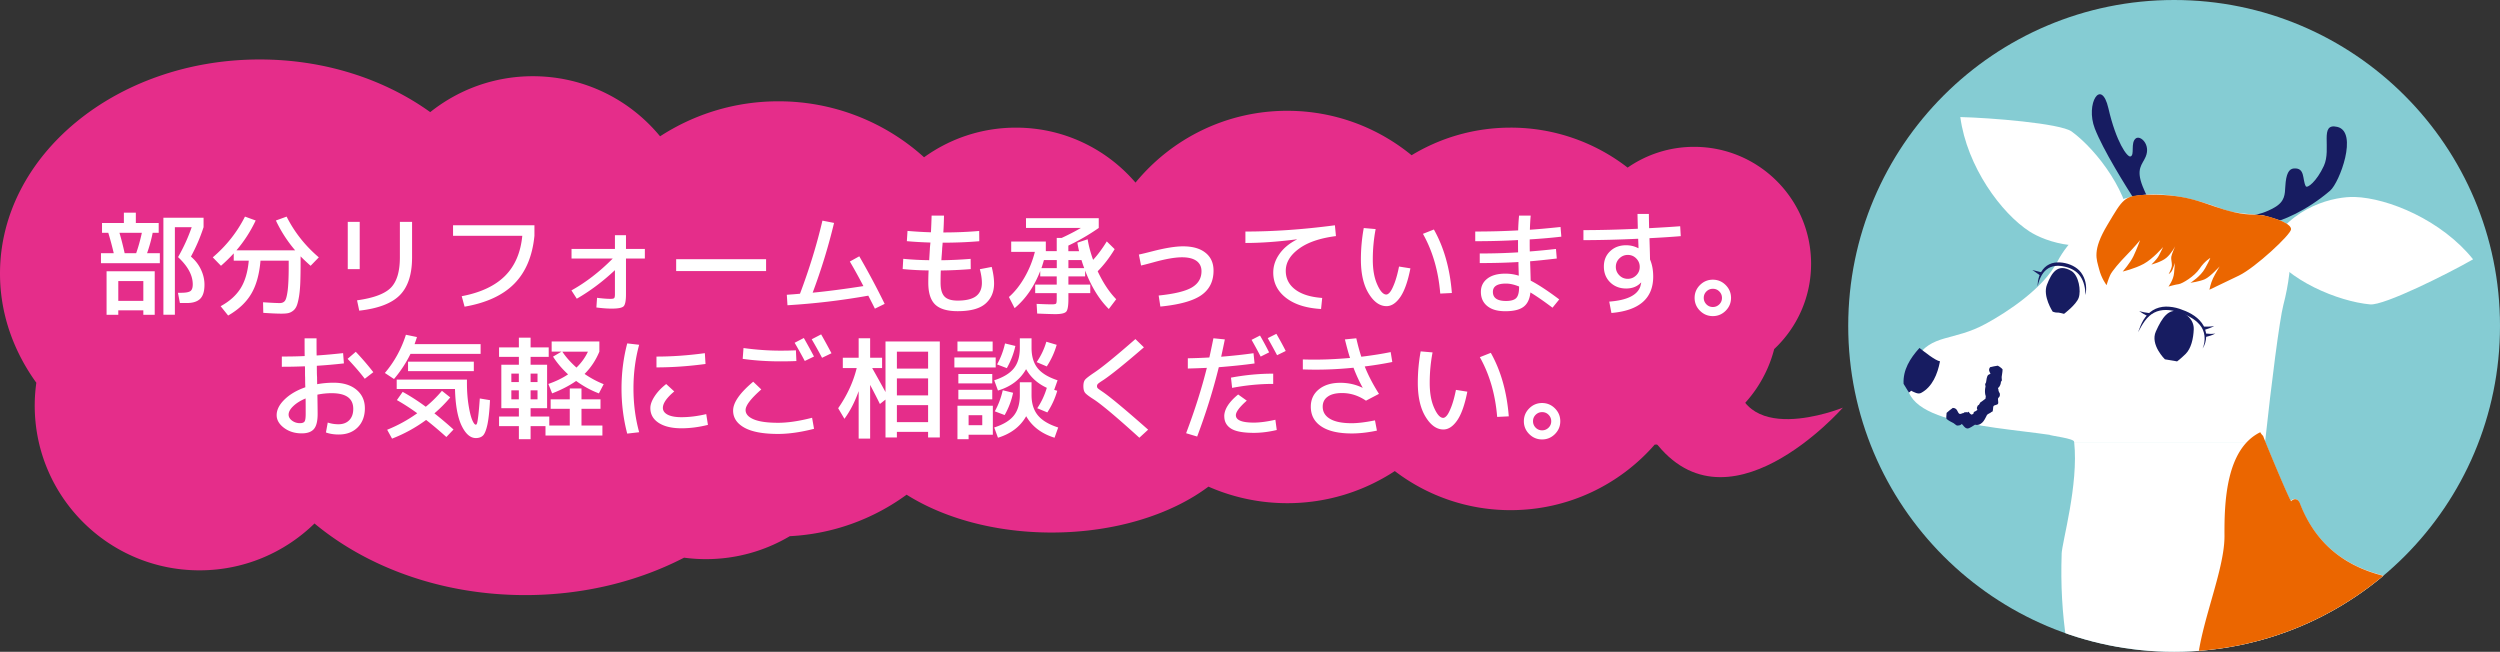
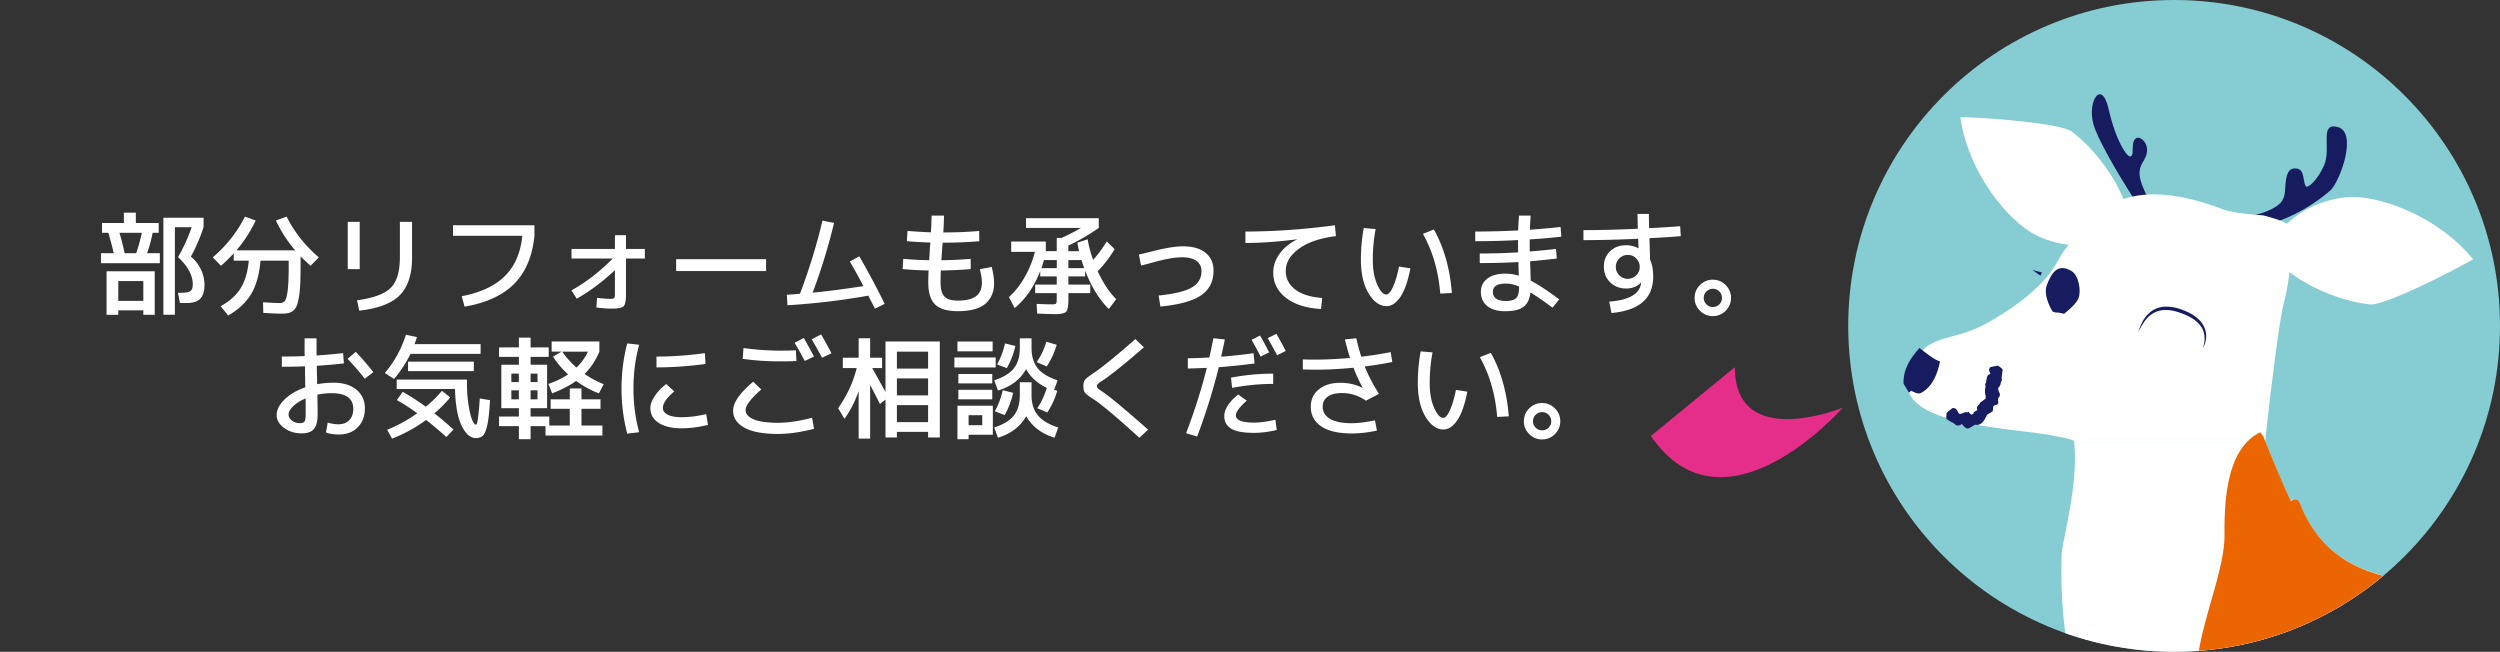
<svg xmlns="http://www.w3.org/2000/svg" id="Layer_2" data-name="Layer 2" viewBox="0 0 527.1 137.43">
  <rect x="0" y="0" width="527.1" height="137.43" fill="#333333" stroke="none" />
  <defs>
    <clipPath id="clippath">
      <circle cx="458.39" cy="68.71" r="68.71" fill="none" />
    </clipPath>
    <style>.cls-4{fill:#eb6600}.cls-5{fill:#fff}.cls-6{fill:#e52d8a}.cls-7{fill:#171c61}</style>
  </defs>
  <g id="pc">
    <g clip-path="url(#clippath)">
      <path transform="rotate(-180 522.105 128.34)" fill="#85ccd3" d="M374.71-19.05H669.5v294.79H374.71z" />
      <path class="cls-7" d="M478.05 47.26c3.19-.67 8.31-2.85 13.23-7.06 1.99-1.7 5.99-12.4 1.51-13.45-3.88-.91-1.15 4.59-2.83 8.23-1.52 3.28-3.51 4.83-3.82 4.27-.75-1.39-.07-3.93-2.52-3.73-1.03.08-1.63 1.12-1.78 3.73-.1 1.73-.07 3.22-2.28 4.49-3.55 2.05-6.68 1.82-6.68 1.82l4.66 1.85.52-.15zm-27.35-4.1c-2.68-4.18-7.28-11.56-9.03-16.06-2.03-5.24 1.37-10.8 2.87-4.25 1.64 7.14 3.97 10.32 4.64 10.14.96-.26-.04-2.87 1.12-3.8.94-.75 3.19 1.25 2.1 3.84-.72 1.71-2.12 2.5-.65 6.25 1.47 3.75 2.54 4.19 2.54 4.19l-2.32.31-1.26-.62z" />
      <path class="cls-5" d="M413.31 24.68c1.41 10.47 8.66 20.31 14.62 24.14 3.3 2.12 12.28 5.45 21.33.09 0-7.77-7.01-17.18-12.45-21.17-2.39-1.75-17.4-2.92-23.5-3.06zm108.11 29.99c-6.6-8.24-17.89-12.92-24.97-13.14-3.92-.12-13.33 1.66-18.32 10.93 4.02 6.66 14.87 11.1 21.59 11.72 2.95.27 16.41-6.47 21.7-9.5z" />
      <path class="cls-5" d="M432.15 91.68c-13.84-2-36.46-2.76-28.33-15.89 3.44-5.56 7.93-3.72 14.94-7.57 4.5-2.46 12.04-7.39 15.03-13.08 1.24-2.36 2.71-4.07 4.75-6.19-.11-.32 3.33-3.69 3.59-3.9 5.22-4.32 13.14-6.06 26.62-.9 1.82.7 5.26 1.01 8.45 1.26 7.55 1.98 5.63 2.74 5.74 5.79.16 4.48-.39 8.79-1.52 13.12-.79 3.02-2.54 16.66-3.85 28.88h-40.28c.31-.77-5.23-1.33-5.16-1.54z" />
      <path class="cls-5" d="M422.91 30.33c.96 7.1 5.87 13.77 9.91 16.37 2.24 1.44 8.32 3.7 14.47.06 0-5.27-4.76-11.65-8.44-14.35-1.62-1.19-11.8-1.98-15.93-2.07z" />
      <path class="cls-7" d="M402.93 82.38c-.13.18-.29.3-.46.38-.37-.61-.74-1.22-1.12-1.83-.15-2.93 1.35-5.35 3.35-7.57.8.63 3.35 2.69 4.33 2.82-.51 2.69-1.62 5.41-4 6.67-.64.33-1.44-.16-2.11-.48z" />
      <path d="M421.98 77.63s-.01 0-.02-.01h-.01l.03.01z" fill="#036eb7" stroke="#fff" stroke-linecap="round" stroke-linejoin="round" stroke-width="1.25" />
      <path class="cls-7" d="M411.72 86h.03c.93.04.94.85 1.26 1.16.26.28.65-.01.79-.05l.07.02c.15-.06.29-.13.38-.23.21.08.38-.05.5.03.28.14.1-.48.59.25.16.12.18.18.35.24.14-.1.35-.07.41-.27-.06.2 0 .04.07-.28.26-.1.51-.26.75-.44-.2-.43-.13-.47.12-1 .2.12.39-.49.48-.57.06-.02.56-.38 1.1-.8.02-.17.04-.35.06-.51-.23-.57-.18-1.32-.12-1.7.03-.11.05-.25.07-.39-.07-.23-.11-.45-.03-.59.03-.08.08-.15.13-.23.08-.61.18-1.25.42-1.57.18-.09.36-.2.53-.29-.23-.38-.48-.82-.12-1.31v-.04c.52-.16 1.11-.23 1.66-.33.28.15.55.34.77.53l.23.24c0 .57-.13 1.08-.19 1.6-.01.18.03.46.05.74-.07.12-.13.21-.2.29-.02.48-.24.87-.28.93-.08.15-.2.27-.35.39.07.22.15.43.11.58.1.18.2.39.3.63.03.7-.2.64-.36.91-.14.24.11.91-.04 1.19-.16.29-.77.23-.94.49-.17.25-.03.98-.28 1.2l-.16.03-.02.03c-.22.23-.79.39-.93.62-.34.56-.82 2.21-2.36 2.1h-.06s-.03-.05-.05-.08l-.05.02c-.3.16-1.22.88-1.65.8-.6-.11-.8-.68-1.14-.96-.18.23-.49.37-1.03.34-.32-.16-.51-.4-.7-.5-.53-.26-1.05-.53-1.49-.9-.02-.15-.04-.27-.05-.33l.07-.94c.43-.36.86-.76 1.31-1.05z" />
      <path class="cls-5" d="M511.42 54.47c-4.48-5.59-12.13-8.76-16.93-8.91-2.66-.08-9.04 1.13-12.42 7.41 2.72 4.51 10.09 7.53 14.64 7.95 2 .18 11.13-4.39 14.72-6.45z" />
-       <path class="cls-4" d="M483.04 48.35c0 1.07-7.51 8.07-10.96 9.74-3.45 1.67-6.25 3-6.25 3s.27-1.38.76-2.4 1.4-2.52 1.4-2.52-1.99 2.19-3.1 2.69-3.07.77-3.07.77 2.13-1.29 3.12-3.09c1-1.8 1.08-2.16 1.08-2.16s-1.2.68-2.26 2.27c-1.06 1.59-3.63 3.16-4.4 3.26s-2.16.51-2.16.51 1.07-1.4 1.18-2.87c.11-1.47.18-2.13.18-2.13s-.29.95-.55 1.52-.77.86-.77.86.67-1.21.68-1.86-.2-1.23-.13-1.78.83-2.24.83-2.24-.83 1.6-1.9 2.47c-1.07.87-3.12 1.39-3.12 1.39s1.08-.99 1.55-1.84c.47-.85.91-1.85.91-1.85s-2.16 2.51-4.09 3.55c-1.93 1.04-4.42 1.61-4.42 1.61s1.6-1.82 2.28-3.26 1.39-3.35 1.39-3.35-1.41 1.69-2.87 3.17-3.02 3.32-3.42 4.16-.78 2.15-.78 2.15-1.07-1.36-1.58-3.4c-.51-2.05-1.52-3.84 1.76-9.31s3.49-6.25 8.36-6.35c9.66-.19 12.31 2.3 18.36 3.69 3.54.82 4.9.22 7.46.97 2.39.71 4.54 1.57 4.54 2.64z" />
      <path class="cls-7" d="M450.8 70.03c.31-.87.63-1.74 1.11-2.55.49-.8 1.14-1.54 1.97-2.05.83-.52 1.81-.77 2.78-.79.97 0 1.92.16 2.82.45 1.77.59 3.59 1.43 4.76 3.02.58.78.91 1.74.92 2.7 0 .96-.26 1.9-.76 2.68.71-1.7.55-3.71-.62-5.03-1.13-1.33-2.83-2.11-4.52-2.65-1.68-.55-3.55-.7-5.1.12-1.58.81-2.5 2.5-3.36 4.11z" />
-       <path class="cls-7" d="M466.84 68.71c-.32.23-.7.37-1.06.51-.37.14-.74.26-1.12.38l-.1-.74c.38.01.76 0 1.15 0 .38-.02.77-.03 1.14-.15zm.24 1.61c-.64.37-1.36.57-2.09.73l-.02-.74c.68.08 1.41.14 2.12.01zm-16.05-4.72c.7.2 1.43.33 2.13.41l-.2.72c-.69-.33-1.33-.7-1.93-1.13zm8.3.03c1.7.41 3.28 1.87 3.2 3.82-.08 1.95-.55 4.04-1.73 5.19-1.18 1.15-1.79 1.56-1.79 1.56s-.88-.18-1.29-.23-1.27-.21-1.27-.21-3.16-3.08-1.91-5.87c1.36-3.05 2.68-4.77 4.79-4.26zm-19.64-3.43c0-1.42-.31-2.85-1.08-3.95-.77-1.12-2.02-1.76-3.34-2.04-1.31-.32-2.74-.22-3.77.61-.52.4-.93.97-1.23 1.59-.32.62-.52 1.3-.66 2-.02-1.42.39-2.95 1.51-4.03.55-.53 1.29-.88 2.05-1 .76-.12 1.52-.06 2.25.1 1.44.31 2.91 1.11 3.66 2.46.77 1.31.92 2.87.61 4.26z" />
      <path class="cls-7" d="M428.49 56.92l2 .51-.27.69-1.73-1.2zm8.2.18c1.61.91 2.12 4.24 1.57 5.71s-3.08 3.36-3.08 3.36-1.19-.33-1.44-.27-.95-.19-.95-.19-2.16-3.27-1.21-5.68c.95-2.41 2.17-4.59 5.11-2.93z" />
      <path class="cls-5" d="M434.67 116.83c.09-2.62 3.61-14.58 2.65-23.62h40.29c1.42 3.51 4.81 11.58 5.37 12.42.52-.62 1.42-.7 1.88.49 8.22 21.2 33.65 16.92 51.65 14.35 19.53-2.79 41-5.04 60.52-1.31 7.87 1.5 15.11 4.14 21.4 8.71.02-.02.04-.04.07-.06 1.41 1.77 3 3.39 4.46 5.13.23.27.57.19.78-.02.48.52 1.03.98 1.63 1.41 5.15 6.67 6.02 15.75 5.37 23.93-.19 2.33-.5 4.68-.9 7.03-5.81 6.2-14.14 9.8-21.74 13.58-3.4 1.69-7.28 2.56-10.82 3.94-1.28.5-3.43 1.17-4.85 2.27-12.53 2.24-25.29 2.66-37.7 5.74-12.44 3.09-31.05-1.61-43.86-1.33-1.42 10.72.66 25.17 1.09 38.08.18 5.4.1 11.76-2.19 16.7-1.48 3.19-2.81 5.99-6.47 7-4.47 1.23-7.7 4.04-9.5-1.19-1.98-5.74 1.98-5.15 3.56-16.22 1.34-9.42-1.77-23.26-2.48-32.77-.4-5.33-1.57-18.28-6.34-21.67-2.3-1.63-9.64-3.96-12.48-2.18-5.56 3.47-3.96 19.73-4.81 25.63-1.23 8.62-1.51 17.37-1.32 26.08.12 5.74.32 11.52 1 17.22.31 2.6-5.12 6.05-7.5 6.07-4.19.02-7.45-1.44-8.27-5.58-2.81-14.24-.37-28.58-2.89-42.9-2.93-16.68-2.59-24.86-6.76-41.84-.15-.62-6.27-8.49-5.69-8.72-3.74-12.74-5.58-23.27-5.14-36.36z" />
      <path class="cls-4" d="M628.55 139.82c-.68-1.45-1.45-2.86-2.26-4.24-.27-.41-.55-.8-.85-1.19a11 11 0 01-1.62-1.41c-.21.21-.55.29-.79.02-1.46-1.74-3.04-3.36-4.46-5.13-.02.02-.04.04-.07.06-6.29-4.57-13.53-7.21-21.4-8.71-19.52-3.73-40.98-1.48-60.51 1.31-18 2.57-43.43 6.86-51.65-14.35-.46-1.19-1.35-1.1-1.88-.49-.66-.99-5.26-12.03-5.91-13.79-.24-.22-.46-.49-.59-.77-7.29 3.56-7.59 14.91-7.55 21.84.06 8.7-7.45 23.44-5.49 31.89 1.64 7.09.82 16.47 10.29 22.23 6.72 4.09 13.49 9.83 20.17 14 6.08 3.79 12.81 5.11 19.8 5.54.21-1.39-.12-2.69-.99-3.92-.24-.34.08-.88.49-.85 3.4.24 6.53 1.33 9.76 2.32 3.36 1.02 6.75 1.57 10.24 1.95 1.5.16 3.02.31 4.54.4 2.6 0 5.2-.07 7.8-.16 2.55-.32 8.6-1.43 7.95-1.11-.62.3 1.42.54 3.07.37 12.42-1.28 24.69-3.9 36.46-8.11 6.47-2.31 12.79-5 18.94-8.07 4.64-2.32 9.25-5.12 12.88-8.87 3-3.1 5.43-6.87 5.88-11.04-.3-3.34-.99-6.65-2.25-9.71z" />
      <path class="cls-5" d="M530.62 129.17c-.27-.29-.67-.52-1.15-.63-.9-.2-1.94-.3-2.84-.06-.2.05-.38.11-.55.18-.67.19-1.21.48-1.43 1.01-.06.14-.08.3-.09.45-.07.56.3 1.15 1 1.46.33.15.7.2 1.07.2.64.15 1.32.2 1.96.1.38 0 .77-.01 1.17-.06 1.81-.22 2.06-1.89.86-2.66zm-21.84-.02c-.18-.36-.49-.69-.91-.94-.8-.46-1.77-.85-2.7-.89-.2 0-.4 0-.58.01-.7-.01-1.3.1-1.67.54a1 1 0 00-.21.41c-.23.52-.05 1.19.53 1.69.28.24.61.39.96.51.56.33 1.2.57 1.84.67.36.12.74.22 1.14.29 1.8.32 2.52-1.2 1.6-2.29zm7.71 8.86c-.3-.09-.6-.18-.91-.27-.68-.51-1.73-.78-2.54-.77-1.43.03-2.03 1.1-1.33 2.08.45.64 1.51 1.05 2.35 1.25.21.05.43.1.64.14a3.713 3.713 0 001.8.08c.07-.01.13-.01.2-.03a1 1 0 00.36-.17c.21-.1.4-.22.55-.37.59-.56-.11-1.62-1.13-1.95zm-20.74-1.08s.07.08.11.11c.38.33.81.54 1.23.62.06.01.11.04.17.05.13.02.25.01.37 0 .21 0 .42-.04.62-.11.74-.25.76-1.39.14-2.05-.18-.19-.37-.37-.55-.55-.25-.67-.91-1.29-1.54-1.58-1.1-.51-2.12.16-2.1 1.24.02.7.61 1.43 1.14 1.91.14.12.28.24.42.35z" />
    </g>
    <path class="cls-6" d="M365.77 77.41c0 17.83 22.78 8.54 22.78 8.54s-25 28.53-40.48 5.97" />
-     <path class="cls-6" d="M381.85 55.62c0-13.62-11.04-24.66-24.66-24.66-5.21 0-10.04 1.62-14.02 4.38a40.148 40.148 0 00-24.67-8.43c-7.64 0-14.79 2.13-20.88 5.82-7.14-5.85-16.27-9.37-26.22-9.37-12.89 0-24.4 5.9-31.99 15.14-6.09-7.09-15.11-11.59-25.2-11.59-7.24 0-13.93 2.32-19.38 6.25a45.676 45.676 0 00-30.72-11.8c-9.2 0-17.75 2.72-24.94 7.38-6.37-7.74-16.02-12.67-26.83-12.67-8.18 0-15.7 2.84-21.63 7.57-9.62-6.91-22.19-11.1-35.95-11.1C24.52 12.53 0 32.74 0 57.68c0 8.41 2.8 16.28 7.66 23.02a34.69 34.69 0 00-.34 4.81c0 19.19 15.56 34.74 34.74 34.74 9.44 0 17.99-3.77 24.25-9.88 11.17 9.29 26.94 15.1 44.43 15.1 12.36 0 23.86-2.91 33.49-7.89 1.5.2 3.04.31 4.6.31 6.46 0 12.51-1.77 17.69-4.84 9.19-.47 17.65-3.65 24.63-8.75 7.79 4.92 18.61 7.98 30.58 7.98 13.29 0 25.18-3.77 33.06-9.68a41.156 41.156 0 0016.62 3.49c8.37 0 16.16-2.5 22.67-6.77a40.128 40.128 0 0024.42 8.24c12.12 0 22.99-5.36 30.38-13.82 12.16-.36 22.28-8.8 25.19-20.14 4.79-4.5 7.78-10.88 7.78-17.97z" />
    <path class="cls-5" d="M21.29 55.49v-2.11h2.69c-.32-1.38-.7-2.81-1.15-4.3h-1.32v-2.06h4.61v-2.18h2.52v2.18h4.82v2.06h-1.27a30.76 30.76 0 01-1.18 4.3h2.69v2.11H21.29zm3.65 9.94v.94h-2.47V57.2h10.15v9.17h-2.4v-.94h-5.28zm5.28-1.99v-4.18h-5.28v4.18h5.28zm-1.51-10.06c.46-1.3.86-2.73 1.2-4.3h-4.73c.37 1.23.74 2.66 1.1 4.3h2.42zm11.54.72c.9.75 1.6 1.65 2.1 2.69s.76 2.12.76 3.24c0 1.38-.3 2.36-.9 2.96-.6.6-1.54.9-2.82.9h-1.46l-.41-2.16h.65c.99 0 1.65-.12 1.98-.36s.49-.71.49-1.42c0-1.9-1.03-3.82-3.1-5.74 1.15-2 2.11-4.1 2.88-6.31h-3.55v18.46h-2.42V45.91h8.47v1.99a36.54 36.54 0 01-2.66 6.19zm15.26 11.86l-.05-2.23c1.68.11 2.86.17 3.53.17.48 0 .84-.16 1.08-.47.24-.31.43-1.03.58-2.15.14-1.12.22-2.79.22-5.02v-1.3h-5.95c-.24 2.88-.89 5.22-1.96 7.01-1.06 1.79-2.68 3.31-4.86 4.56l-1.58-1.97c1.86-1.01 3.25-2.26 4.19-3.74.94-1.49 1.52-3.44 1.74-5.86h-3.17v-1.54c-.83.91-1.73 1.78-2.69 2.62l-1.73-1.78c2.86-2.43 5.13-5.3 6.79-8.59l2.26.82c-1.09 2.3-2.44 4.4-4.06 6.29h12.38a27.882 27.882 0 01-4.06-6.29l2.26-.82c1.66 3.3 3.93 6.16 6.79 8.59l-1.73 1.78c-.78-.69-1.49-1.35-2.11-1.99v1.15c0 1.7-.02 3.12-.06 4.26-.04 1.14-.13 2.14-.26 2.98-.14.84-.29 1.49-.47 1.96s-.43.83-.77 1.1c-.34.27-.69.44-1.06.52s-.85.11-1.44.11c-.93 0-2.2-.06-3.82-.17zm17.81-9.22v-9.96h2.52v9.96h-2.52zm10.99-9.96h2.57v7.49c0 3.55-.85 6.2-2.56 7.94-1.7 1.74-4.56 2.84-8.58 3.29l-.46-2.18c3.47-.48 5.84-1.36 7.12-2.65 1.27-1.29 1.91-3.42 1.91-6.4v-7.49zm11.21 2.93V47.5h17.16v2.21c-.42 4.27-1.82 7.63-4.22 10.08s-5.9 4.07-10.51 4.87l-.6-2.21c3.98-.75 7.02-2.18 9.12-4.27 2.1-2.1 3.31-4.92 3.65-8.47H95.53zm24.99 2.78h9.14v-2.9h2.33v2.9h3.98v2.02h-3.98v7.54c0 1.36-.17 2.2-.5 2.53-.34.33-1.18.49-2.52.49-.9 0-1.97-.08-3.22-.24l.14-2.04c1.09.14 2.03.22 2.83.22.42 0 .68-.05.78-.16.1-.1.16-.36.16-.78v-5.11c-2.58 2.42-5.26 4.42-8.04 6.02l-1.13-1.75c3.06-1.7 5.96-3.94 8.71-6.72h-8.69v-2.02zm22.05 4.66v-2.5h18.96v2.5h-18.96zm30.84-10.63l2.45.48c-1.17 4.9-2.67 9.8-4.51 14.71 3.14-.3 6.7-.77 10.7-1.39-1.02-1.95-1.98-3.68-2.86-5.18l1.99-1.1c1.94 3.36 3.72 6.7 5.35 10.03l-2.06 1.01c-.27-.56-.74-1.47-1.39-2.74-5.68 1.01-11.36 1.68-17.04 2.02l-.14-2.21a89.681 89.681 0 002.78-.22c1.98-5.26 3.56-10.4 4.73-15.41zm23.04-1.06h2.59c-.02 1.17-.06 2.35-.14 3.55 2.59 0 5.11-.1 7.56-.31l.02 2.16c-2.5.21-5.07.31-7.73.31 0 .16-.02.39-.05.7-.03.3-.05.54-.05.7-.02.26-.04.64-.08 1.15-.04.51-.07.9-.08 1.15 1.87-.02 3.93-.11 6.17-.29l.02 2.16c-2.29.18-4.39.27-6.31.29-.03.59-.05 1.46-.05 2.59 0 1.36.28 2.33.83 2.9.55.58 1.48.86 2.77.86 1.74 0 3.03-.31 3.86-.92.83-.62 1.25-1.56 1.25-2.84 0-.8-.14-1.75-.43-2.86l2.5-.48c.34 1.34.5 2.51.5 3.5 0 1.78-.61 3.19-1.82 4.25-1.22 1.06-3.17 1.58-5.86 1.58-2.19 0-3.77-.47-4.74-1.4-.97-.94-1.45-2.47-1.45-4.6 0-.85.02-1.71.07-2.59-1.79-.02-3.62-.11-5.47-.29l.12-2.16c1.86.18 3.68.27 5.47.29.06-1.02.11-1.8.14-2.33 0-.14.02-.37.05-.68.03-.31.06-.55.07-.71-1.68-.05-3.34-.14-4.97-.29l.14-2.16c1.63.14 3.28.24 4.94.29.06-1.17.11-2.34.14-3.53zm30.72 5.71l2.16-.72c.22 1.39.61 2.84 1.15 4.34 1.01-1.1 1.97-2.4 2.88-3.89l1.66 1.63c-1.07 1.78-2.26 3.33-3.58 4.66 1.14 2.43 2.44 4.4 3.91 5.9l-1.56 2.06c-2-1.97-3.66-4.66-4.99-8.09v1.22h-3.53v1.73h4.61v1.8h-4.61v1.25c0 1.42-.15 2.31-.46 2.65s-1.07.52-2.3.52c-.67 0-1.94-.04-3.82-.12l-.12-2.04c1.3.06 2.38.1 3.24.1.48 0 .77-.06.86-.17.1-.11.14-.46.14-1.06v-1.13h-4.54v-1.8h4.54v-1.73h-3.48v-1.13c-1.28 3.28-3.08 5.89-5.4 7.82l-1.2-2.35c1.22-1.06 2.31-2.43 3.29-4.13.98-1.7 1.7-3.49 2.18-5.38h-4.99v-2.18h7.3v2.02h2.3v-2.78h1.03c1.55-.72 2.9-1.42 4.06-2.11h-11.57V46h15.34v2.06a44.182 44.182 0 01-6.41 3.72v1.18h2.26c-.14-.61-.26-1.21-.36-1.8zm-7.06 3.67c-.22.77-.4 1.34-.53 1.7h3.24v-1.7h-2.71zm8.5 1.7c-.21-.53-.4-1.1-.58-1.7h-2.76v1.7h3.34zm11.52-2.87c.69-.14 1.66-.38 2.9-.7 2.69-.69 4.82-1.03 6.41-1.03 2.03 0 3.61.45 4.74 1.36 1.13.9 1.69 2.16 1.69 3.76 0 2.26-.86 3.98-2.58 5.18-1.72 1.2-4.6 2-8.63 2.4l-.36-2.33c3.31-.34 5.64-.9 7-1.7 1.35-.8 2.03-1.94 2.03-3.43 0-.93-.35-1.65-1.04-2.16-.7-.51-1.72-.77-3.06-.77-1.46 0-3.43.34-5.93 1.03-1.09.3-1.99.54-2.71.7l-.46-2.3zm22.44-4.85c5.95 0 12.25-.44 18.89-1.32l.22 2.28c-3.38.43-5.98 1.32-7.82 2.68-1.84 1.35-2.76 2.9-2.76 4.64 0 1.62.66 2.93 1.99 3.94s3.22 1.6 5.69 1.78l-.24 2.33c-3.14-.18-5.6-.96-7.39-2.35-1.79-1.39-2.69-3.17-2.69-5.33 0-1.38.43-2.68 1.3-3.91.86-1.23 2.09-2.25 3.67-3.05l-.02-.05c-3.95.51-7.56.77-10.82.77v-2.4zm24.96-.74l2.52.22c-.4 2.1-.6 4.23-.6 6.41s.31 3.89.94 5.29c.62 1.4 1.26 2.1 1.9 2.1.25 0 .53-.18.82-.55s.6-1.01.95-1.93c.34-.92.65-2.06.92-3.42l2.4.38c-.54 2.77-1.26 4.79-2.14 6.06-.88 1.27-1.85 1.91-2.9 1.91-1.42 0-2.68-.89-3.77-2.68s-1.63-4.17-1.63-7.16c0-2.21.2-4.42.6-6.62zm12.5 1.22l2.3-.91c2.13 3.79 3.39 8.26 3.79 13.39l-2.45.12c-.38-4.74-1.6-8.94-3.65-12.6zm20.26-3.84h2.45c-.08.86-.14 1.86-.17 2.98 1.65-.11 3.8-.3 6.46-.58l.17 2.04c-2.05.24-4.27.43-6.67.58 0 1.14 0 1.98.02 2.54 2.05-.16 3.89-.34 5.52-.53l.17 2.02c-2.64.3-4.51.5-5.62.58 0 .08 0 .2.01.37 0 .17.01.29.01.37.03.75.06 1.86.1 3.34 1.65.86 3.66 2.18 6.02 3.96l-1.42 1.75c-1.78-1.34-3.33-2.42-4.66-3.22-.14 1.41-.63 2.42-1.46 3.04-.83.62-2.1.92-3.82.92s-2.9-.36-3.8-1.08c-.9-.72-1.36-1.72-1.36-3 0-1.17.46-2.1 1.37-2.8.91-.7 2.18-1.04 3.79-1.04.96 0 1.9.14 2.83.43l-.07-2.3v-.58c-2.3.14-5.02.22-8.16.22v-2.02c2.85 0 5.54-.08 8.09-.24-.02-.56-.02-1.42-.02-2.59-2.9.16-5.9.24-9.02.24v-2.04c3.14 0 6.15-.08 9.05-.24.02-.94.08-1.98.19-3.12zm0 14.95c-1.04-.42-1.96-.62-2.76-.62-1.84 0-2.76.58-2.76 1.75 0 1.28.92 1.92 2.76 1.92 1.04 0 1.76-.21 2.16-.62.4-.42.6-1.17.6-2.26v-.17zm25.75-.81l-.05-.02c-.77.83-1.82 1.25-3.14 1.25s-2.48-.44-3.36-1.31c-.88-.87-1.32-1.98-1.32-3.32s.44-2.39 1.32-3.23c.88-.84 2-1.26 3.36-1.26.93 0 1.78.21 2.57.62l.05-.02c0-.26-.02-.91-.07-1.97-4.1.19-7.94.29-11.54.29v-2.11c3.57 0 7.39-.1 11.47-.29-.05-2.06-.07-3.1-.07-3.12h2.4c0 .62.02 1.62.05 3 2.98-.16 5.16-.3 6.55-.41l.12 2.09c-1.89.16-4.09.3-6.6.43.08 2.56.12 4.06.12 4.49.45 1.04.67 2.24.67 3.6 0 4.61-2.94 7.17-8.81 7.68l-.46-2.4c3.68-.27 5.86-1.31 6.53-3.12.03-.08.1-.37.22-.86zm-4.61-5.11c-.5.5-.74 1.09-.74 1.78s.25 1.28.74 1.78 1.09.74 1.78.74 1.28-.25 1.78-.74.74-1.09.74-1.78-.25-1.28-.74-1.78-1.09-.74-1.78-.74-1.28.25-1.78.74zm17 11.03c-.75-.75-1.13-1.66-1.13-2.71s.38-1.96 1.13-2.71c.75-.75 1.66-1.13 2.71-1.13s1.96.38 2.71 1.13c.75.75 1.13 1.66 1.13 2.71s-.38 1.96-1.13 2.71c-.75.75-1.66 1.13-2.71 1.13s-1.96-.38-2.71-1.13zm1.36-4.07c-.38.38-.56.83-.56 1.36s.19.98.56 1.36c.38.38.83.56 1.36.56s.98-.19 1.36-.56c.38-.38.56-.83.56-1.36s-.19-.98-.56-1.36c-.38-.38-.83-.56-1.36-.56s-.98.19-1.36.56zM72.34 74.46l.17 2.16c-1.98.22-3.89.39-5.71.5 0 .27 0 .67.01 1.2 0 .53.02.93.04 1.2 0 .18 0 .42.01.74 0 .32.01.57.01.74 1.17-.21 2.32-.31 3.46-.31 2.05 0 3.66.5 4.84 1.49 1.18.99 1.76 2.3 1.76 3.91s-.5 3-1.51 4.01c-1.01 1.01-2.34 1.51-4.01 1.51-1.01 0-1.9-.14-2.69-.43l.38-2.09c.72.24 1.47.36 2.26.36.96 0 1.72-.29 2.28-.86.56-.58.84-1.37.84-2.38 0-2.21-1.52-3.31-4.56-3.31-.99 0-1.99.1-3 .31.03 1.79.05 3.15.05 4.08 0 1.5-.26 2.56-.79 3.17-.53.61-1.38.91-2.57.91-1.46 0-2.7-.39-3.73-1.16-1.03-.78-1.55-1.67-1.55-2.68 0-1.12.55-2.22 1.66-3.3 1.1-1.08 2.57-1.94 4.39-2.58-.02-.24-.03-.59-.04-1.06 0-.46-.01-.82-.01-1.06-.02-.26-.02-.64-.02-1.15s0-.9-.02-1.15c-1.41.06-3.03.1-4.87.1v-2.16c1.81 0 3.42-.03 4.82-.1-.02-.82-.02-2.06-.02-3.74h2.52c0 1.63 0 2.84.02 3.62 1.73-.11 3.59-.28 5.59-.5zm-7.92 9.55c-1.09.46-1.96 1.01-2.6 1.63-.65.62-.97 1.22-.97 1.78 0 .48.24.9.72 1.26s1.04.54 1.68.54c.48 0 .8-.12.96-.35.16-.23.24-.76.24-1.57 0-1.47 0-2.57-.02-3.29zm8.86-8.35l1.73-1.49a57.28 57.28 0 013.7 4.3l-1.8 1.39c-.99-1.3-2.2-2.7-3.62-4.2zm7.86 2.98c2-2.35 3.48-5.04 4.44-8.06l2.33.48c-.13.43-.3.93-.5 1.49h13.92v2.06H86.55c-.93 1.9-2.09 3.67-3.48 5.3l-1.92-1.27zm2.54 5.71l1.22-1.73c1.7.94 3.32 1.99 4.87 3.14 1.22-.99 2.35-2.11 3.41-3.36l1.75 1.39a28.66 28.66 0 01-3.34 3.36c1.34 1.06 2.69 2.19 4.03 3.41l-1.51 1.58c-1.57-1.41-2.99-2.61-4.27-3.6-2.21 1.63-4.6 2.94-7.18 3.94l-1.03-1.87c2.24-.9 4.35-2.06 6.34-3.48a43.41 43.41 0 00-4.3-2.78zm17.47-.34l2.16.36c-.11 2.29-.3 4.01-.55 5.17-.26 1.16-.56 1.92-.92 2.28-.36.36-.87.54-1.52.54-1.15 0-2.15-.87-2.99-2.6-.84-1.74-1.31-4.32-1.4-7.74H83.64v-1.99h14.81v.7c0 1.74.12 3.32.35 4.74.23 1.42.49 2.45.77 3.1.28.65.53.97.76.97.1 0 .18-.1.25-.31s.16-.73.26-1.56c.1-.83.21-2.05.32-3.65zm-15.12-5.76v-1.99H99.9v1.99H86.03zm36.56 11.47h4.42v2.11h-12v-1.99h-3.14v2.76h-2.47v-2.76h-4.18v-2.02h4.18v-1.75h-3.7V76.9h3.7v-1.66h-4.18v-1.99h4.18v-2.06h2.47v2.06h3.82v1.99h-3.82v1.66h3.48v9.17h-3.48v1.75h3.94v1.9h4.32v-3.53h-4.03V84.2h4.03v-2.3h2.47v2.3h4.01v1.99h-4.01v3.53zm-14.78-9.17h1.58v-1.78h-1.58v1.78zm0 3.65h1.58v-1.9h-1.58v1.9zm4.06-3.65h1.46v-1.78h-1.46v1.78zm0 1.75v1.9h1.46v-1.9h-1.46zm4.44-8.16V72h10.06v2.14c-.75 1.81-1.79 3.38-3.12 4.7 1.28.88 2.62 1.6 4.03 2.16l-1.01 1.94c-1.63-.61-3.23-1.48-4.8-2.62-1.41.99-3.1 1.86-5.06 2.62l-.79-1.99c1.6-.56 2.98-1.23 4.15-2.02-1.28-1.18-2.34-2.43-3.17-3.74l1.8-1.06h-2.09zm5.23 3.36c1.02-.98 1.83-2.1 2.42-3.36h-5.4c.72 1.1 1.71 2.22 2.98 3.36zm10.7-5.1l2.52.29c-.8 2.9-1.2 5.97-1.2 9.22s.4 6.32 1.2 9.22l-2.52.29c-.8-3.06-1.2-6.22-1.2-9.5s.4-6.45 1.2-9.5zm16.66 14.9l.36 2.28c-1.92.48-3.78.72-5.57.72-2.03 0-3.64-.38-4.81-1.14s-1.76-1.8-1.76-3.13c0-.74.3-1.56.9-2.48.6-.92 1.41-1.78 2.44-2.58l1.7 1.56c-1.6 1.34-2.4 2.5-2.4 3.46 0 .61.34 1.09 1.01 1.44.67.35 1.65.53 2.93.53 1.63 0 3.37-.22 5.21-.65zm-10.49-12.12c3.26 0 6.66-.24 10.2-.72l.14 2.28c-3.58.48-7.03.72-10.34.72v-2.28zm20.4 5.3l1.7 1.63c-2.21 1.94-3.31 3.38-3.31 4.34 0 .83.58 1.49 1.73 1.97s2.86.72 5.11.72c2.05 0 4.44-.35 7.18-1.06l.41 2.33c-2.8.72-5.33 1.08-7.58 1.08-3.15 0-5.52-.44-7.1-1.32-1.58-.88-2.38-2.08-2.38-3.6 0-1.7 1.42-3.73 4.25-6.1zm5.71-6.55c1.21 0 2.31-.02 3.29-.07l.1 2.26c-1.1.05-2.23.07-3.38.07-2.82 0-5.46-.18-7.94-.53l.17-2.28c2.7.37 5.3.55 7.78.55zm3.02-1.66l1.94-1.01c.96 1.7 1.67 3 2.14 3.91l-1.94.94c-.74-1.39-1.45-2.67-2.14-3.84zm3.6-.74l1.99-1.03c.82 1.44 1.54 2.77 2.18 3.98l-1.99.96c-.67-1.28-1.4-2.58-2.18-3.91zm6.56 3.89h3.34v-4.1h2.42v4.1h2.52v2.18h-2.09c.96 1.7 1.9 3.38 2.81 5.06V72h11.45v20.23h-2.47v-1.18h-6.58v1.18h-2.4v-7.99l-1.18.94c-.53-1.09-1.22-2.43-2.06-4.03v11.33h-2.42V82.47c-.8 2.26-1.8 4.2-3 5.83l-1.32-2.23c1.87-2.69 3.18-5.51 3.91-8.47h-2.93v-2.18zm17.98 2.3v-3.58h-6.58v3.58h6.58zm-6.58 5.64h6.58v-3.58h-6.58v3.58zm0 5.64h6.58v-3.58h-6.58V89zm12.12-11.52v-2.11h8.71v2.11h-8.71zm.65-3.41v-2.06h7.42v2.06h-7.42zm2.35 17.59v.94h-2.35v-7.06h7.46v6.12h-5.11zm-2.16-10.82v-1.99h7.15v1.99h-7.15zm0 3.36v-2.02h7.15v2.02h-7.15zm2.16 5.45h2.88v-2.11h-2.88v2.11zm16.61-2.69l-2.14-.89c.86-1.26 1.54-2.7 2.02-4.3-1.94-.9-3.39-2.21-4.37-3.94-1.23 2.19-3.21 3.7-5.93 4.51l-.79-2.16c1.92-.62 3.3-1.46 4.14-2.52.84-1.06 1.26-2.49 1.26-4.3v-2.02h2.47v2.02c0 1.76.42 3.18 1.27 4.25.85 1.07 2.26 1.93 4.22 2.57l-.72 2.02.65.19c-.45 1.58-1.14 3.1-2.09 4.56zm-5.81-6.36h2.47v2.71c0 1.74.44 3.16 1.32 4.24s2.31 1.94 4.3 2.58l-.77 2.16c-2.74-.85-4.73-2.36-5.98-4.54-1.23 2.19-3.22 3.7-5.95 4.54l-.79-2.16c1.92-.62 3.3-1.46 4.14-2.52.84-1.06 1.26-2.49 1.26-4.3V80.6zm-5.28 6.12c.75-1.33 1.31-2.81 1.68-4.44l2.18.53a16.12 16.12 0 01-1.78 4.7l-2.09-.79zm.48-9.89c.75-1.33 1.31-2.8 1.68-4.42l2.18.53c-.34 1.58-.94 3.14-1.8 4.68l-2.06-.79zm10.49.43l-2.14-.91c.91-1.33 1.59-2.76 2.04-4.3l2.18.65c-.45 1.58-1.14 3.1-2.09 4.56zm18.67-5.78l1.8 1.75c-4.11 3.55-6.98 5.86-8.62 6.94-.58.37-.93.62-1.07.76s-.2.3-.2.49.06.34.18.46c.12.11.45.35 1 .72 1.6 1.09 4.8 3.75 9.6 7.99l-1.85 1.7c-4.78-4.34-7.99-7.03-9.62-8.09-.98-.62-1.58-1.08-1.82-1.38-.24-.3-.36-.76-.36-1.4s.12-1.08.37-1.38.91-.8 1.98-1.52c1.65-1.1 4.52-3.45 8.62-7.03zm16.46-.16l2.4.24c-.16.83-.42 2.05-.77 3.65 2.59-.21 4.86-.46 6.82-.74l.22 2.16c-2.34.32-4.85.58-7.54.79-1.17 4.77-2.69 9.64-4.56 14.62l-2.33-.7c1.82-4.82 3.28-9.41 4.37-13.78-1.36.06-2.7.11-4.01.14v-2.16c1.66-.03 3.18-.09 4.54-.17.13-.56.42-1.91.86-4.06zm2.28 16.46c0-1.47.98-3.01 2.93-4.61l1.82 1.3c-1.54 1.36-2.3 2.38-2.3 3.07 0 1.04 1.26 1.56 3.79 1.56 1.25 0 2.76-.2 4.54-.6l.29 2.16c-1.7.4-3.3.6-4.82.6-2.27 0-3.88-.3-4.82-.9-.94-.6-1.42-1.46-1.42-2.58zm1.42-8.16c2.98-.56 5.94-.84 8.9-.84v2.16c-2.85 0-5.74.28-8.66.84l-.24-2.16zm4.34-7.97l1.78-.91c.67 1.15 1.31 2.34 1.92 3.55l-1.78.89c-.58-1.12-1.22-2.3-1.92-3.53zm3.41-.36l1.82-.91c.75 1.3 1.41 2.5 1.97 3.62l-1.82.89c-.48-.91-1.14-2.11-1.97-3.6zm7.39 4.49c3.07.11 6.39 0 9.96-.31-.32-.98-.68-2.28-1.08-3.91l2.4-.24c.35 1.52.7 2.82 1.06 3.89 2.38-.29 4.45-.62 6.19-.98l.34 2.09c-1.81.37-3.74.68-5.81.94.7 1.79 1.7 3.72 3 5.78L288 84.48c-1.57-1.07-3.25-1.61-5.04-1.61-1.31 0-2.32.25-3.02.76-.71.5-1.06 1.21-1.06 2.12 0 1.1.52 1.96 1.56 2.57 1.04.61 2.56.91 4.56.91 1.28 0 2.91-.2 4.9-.6l.41 2.16c-1.89.4-3.66.6-5.3.6-2.8 0-4.94-.49-6.42-1.48-1.48-.98-2.22-2.37-2.22-4.16 0-1.52.57-2.74 1.7-3.66 1.14-.92 2.65-1.38 4.54-1.38 1.68 0 3.24.35 4.68 1.06l.02-.02a33.53 33.53 0 01-1.94-4.22c-3.68.37-7.24.49-10.68.36V75.8zm24.84-1.7l2.52.22c-.4 2.1-.6 4.23-.6 6.41s.31 3.89.94 5.29c.62 1.4 1.26 2.1 1.9 2.1.25 0 .53-.18.82-.55s.6-1.01.95-1.93c.34-.92.65-2.06.92-3.42l2.4.38c-.54 2.77-1.26 4.79-2.14 6.06-.88 1.27-1.85 1.91-2.9 1.91-1.42 0-2.68-.89-3.77-2.68s-1.63-4.17-1.63-7.16c0-2.21.2-4.42.6-6.62zm12.5 1.22l2.3-.91c2.13 3.79 3.39 8.26 3.79 13.39l-2.45.12c-.38-4.74-1.6-8.94-3.65-12.6zm10.4 16.22c-.75-.75-1.13-1.66-1.13-2.71s.38-1.96 1.13-2.71c.75-.75 1.66-1.13 2.71-1.13s1.96.38 2.71 1.13c.75.75 1.13 1.66 1.13 2.71s-.38 1.96-1.13 2.71c-.75.75-1.66 1.13-2.71 1.13s-1.96-.38-2.71-1.13zm1.36-4.07c-.38.38-.56.83-.56 1.36s.19.98.56 1.36c.38.38.83.56 1.36.56s.98-.19 1.36-.56c.38-.38.56-.83.56-1.36s-.19-.98-.56-1.36c-.38-.38-.83-.56-1.36-.56s-.98.19-1.36.56z" />
  </g>
</svg>